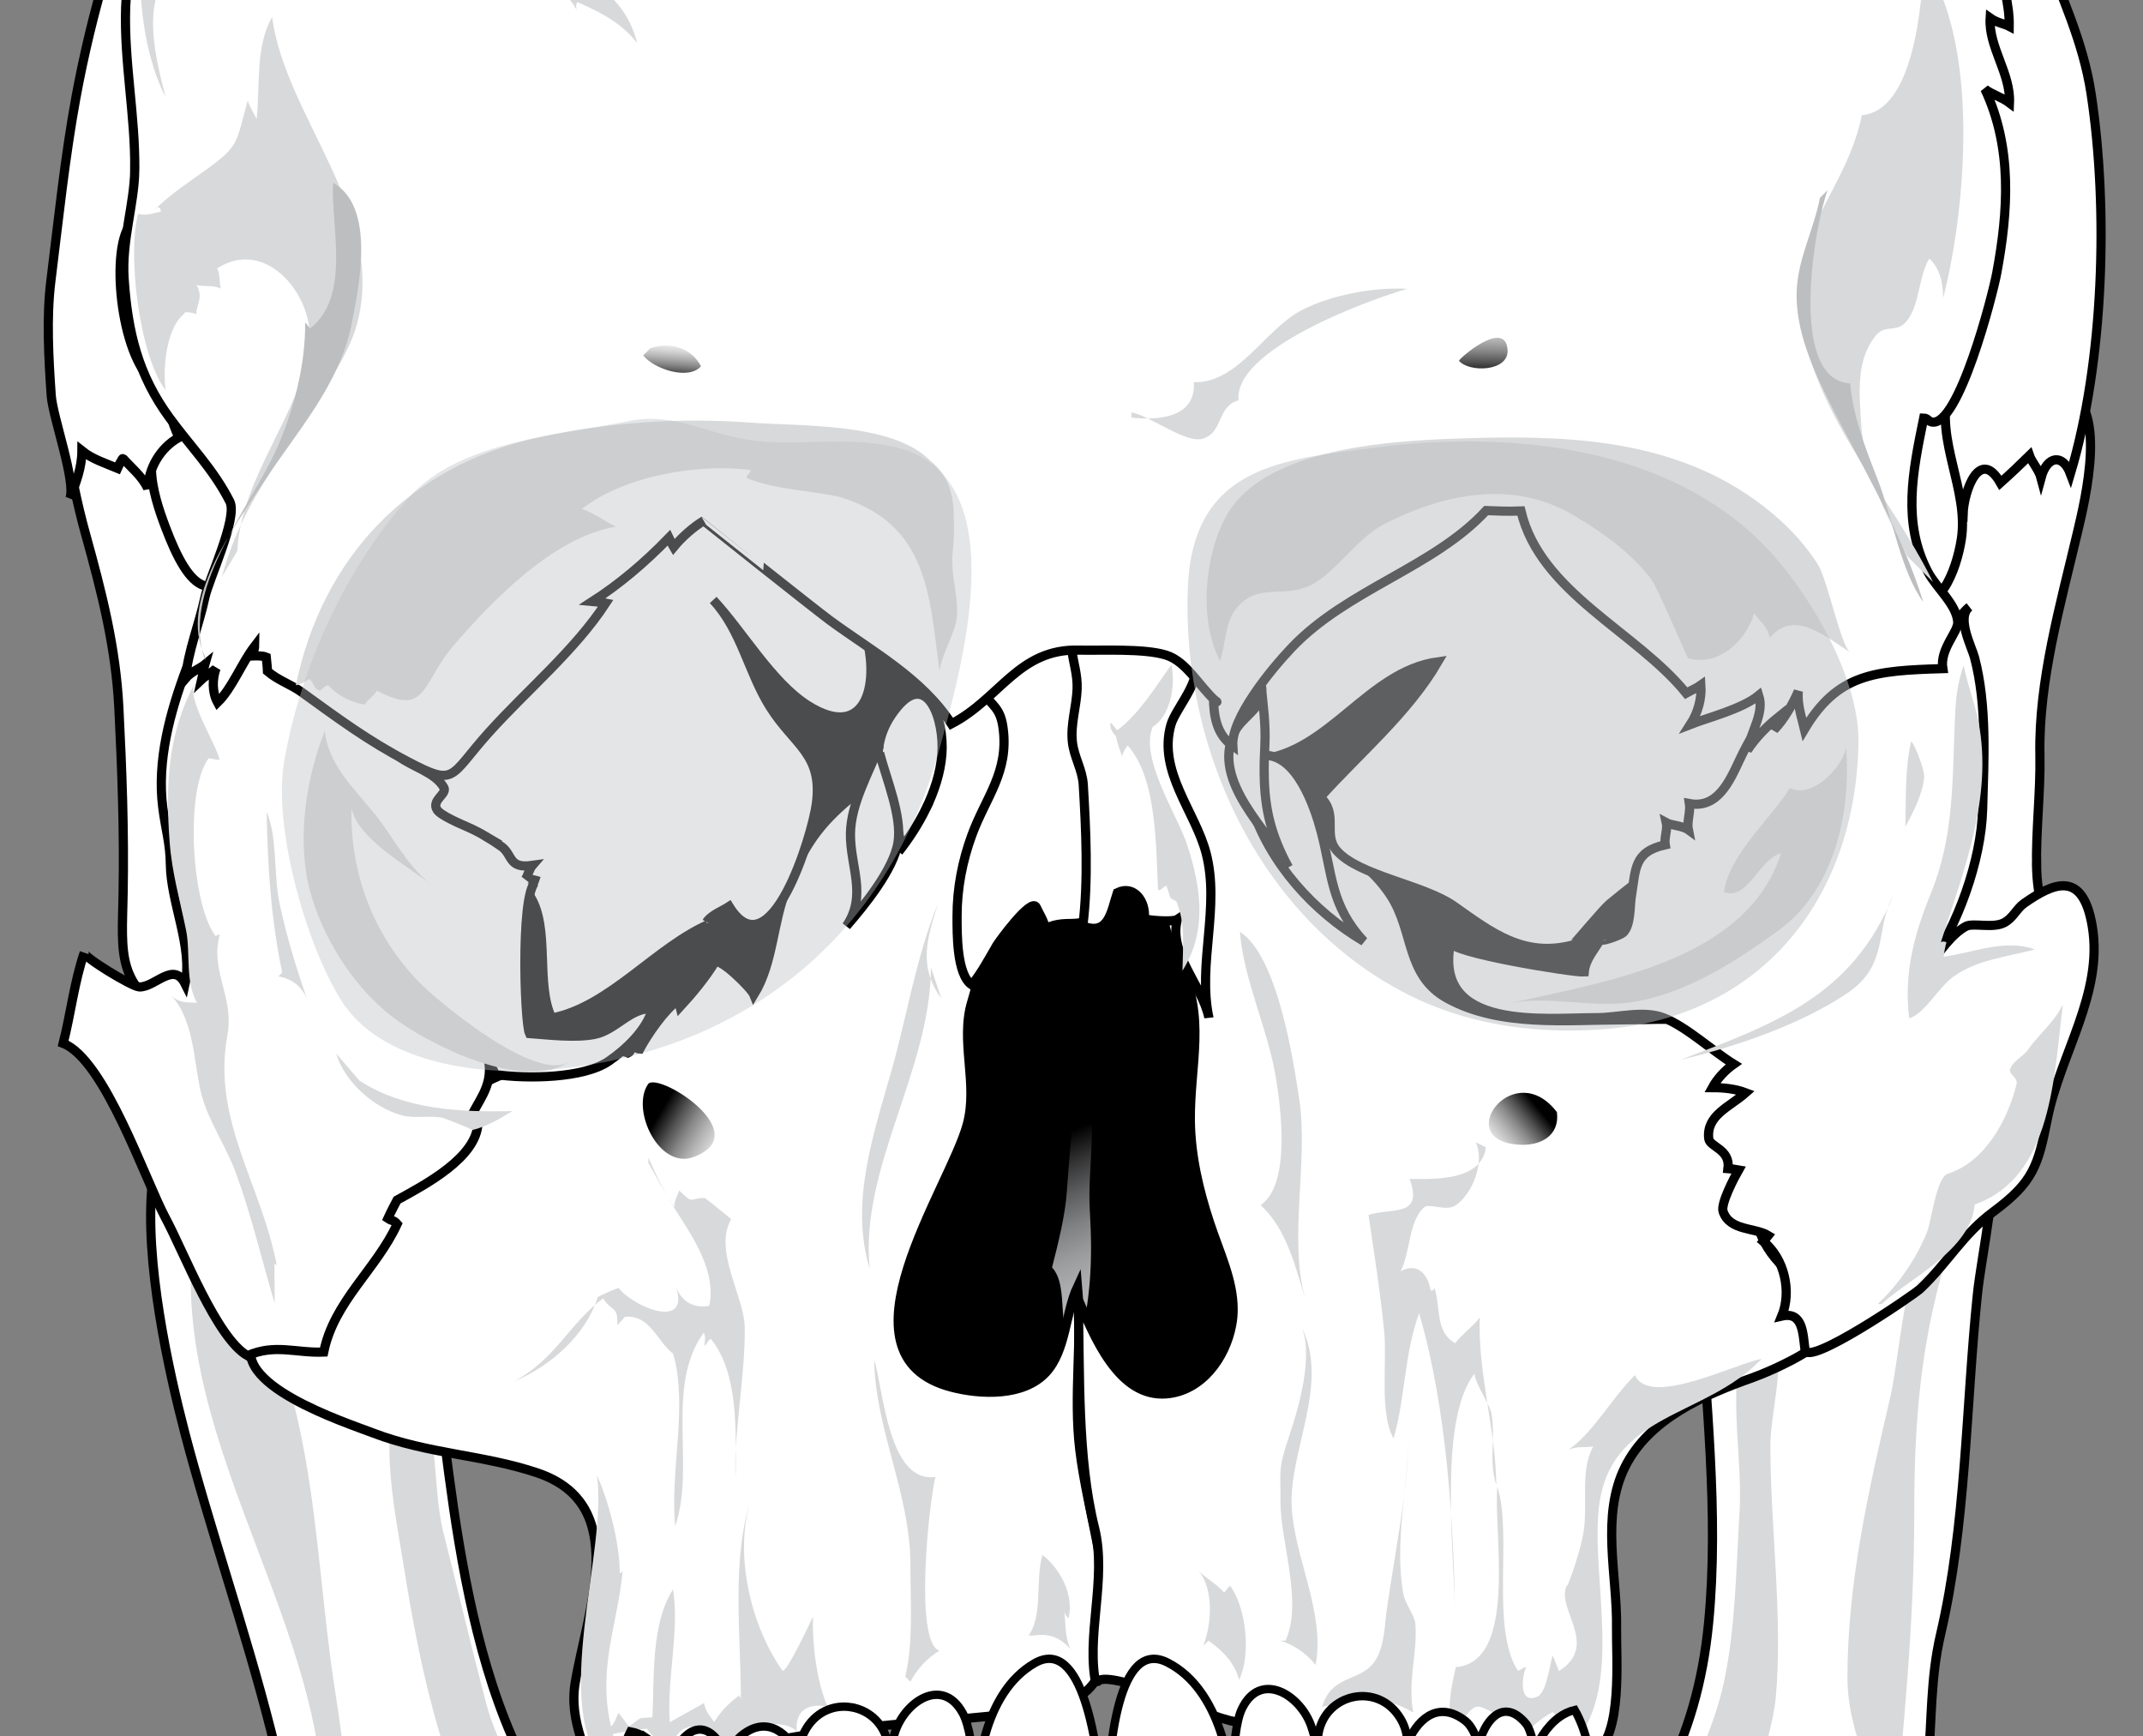
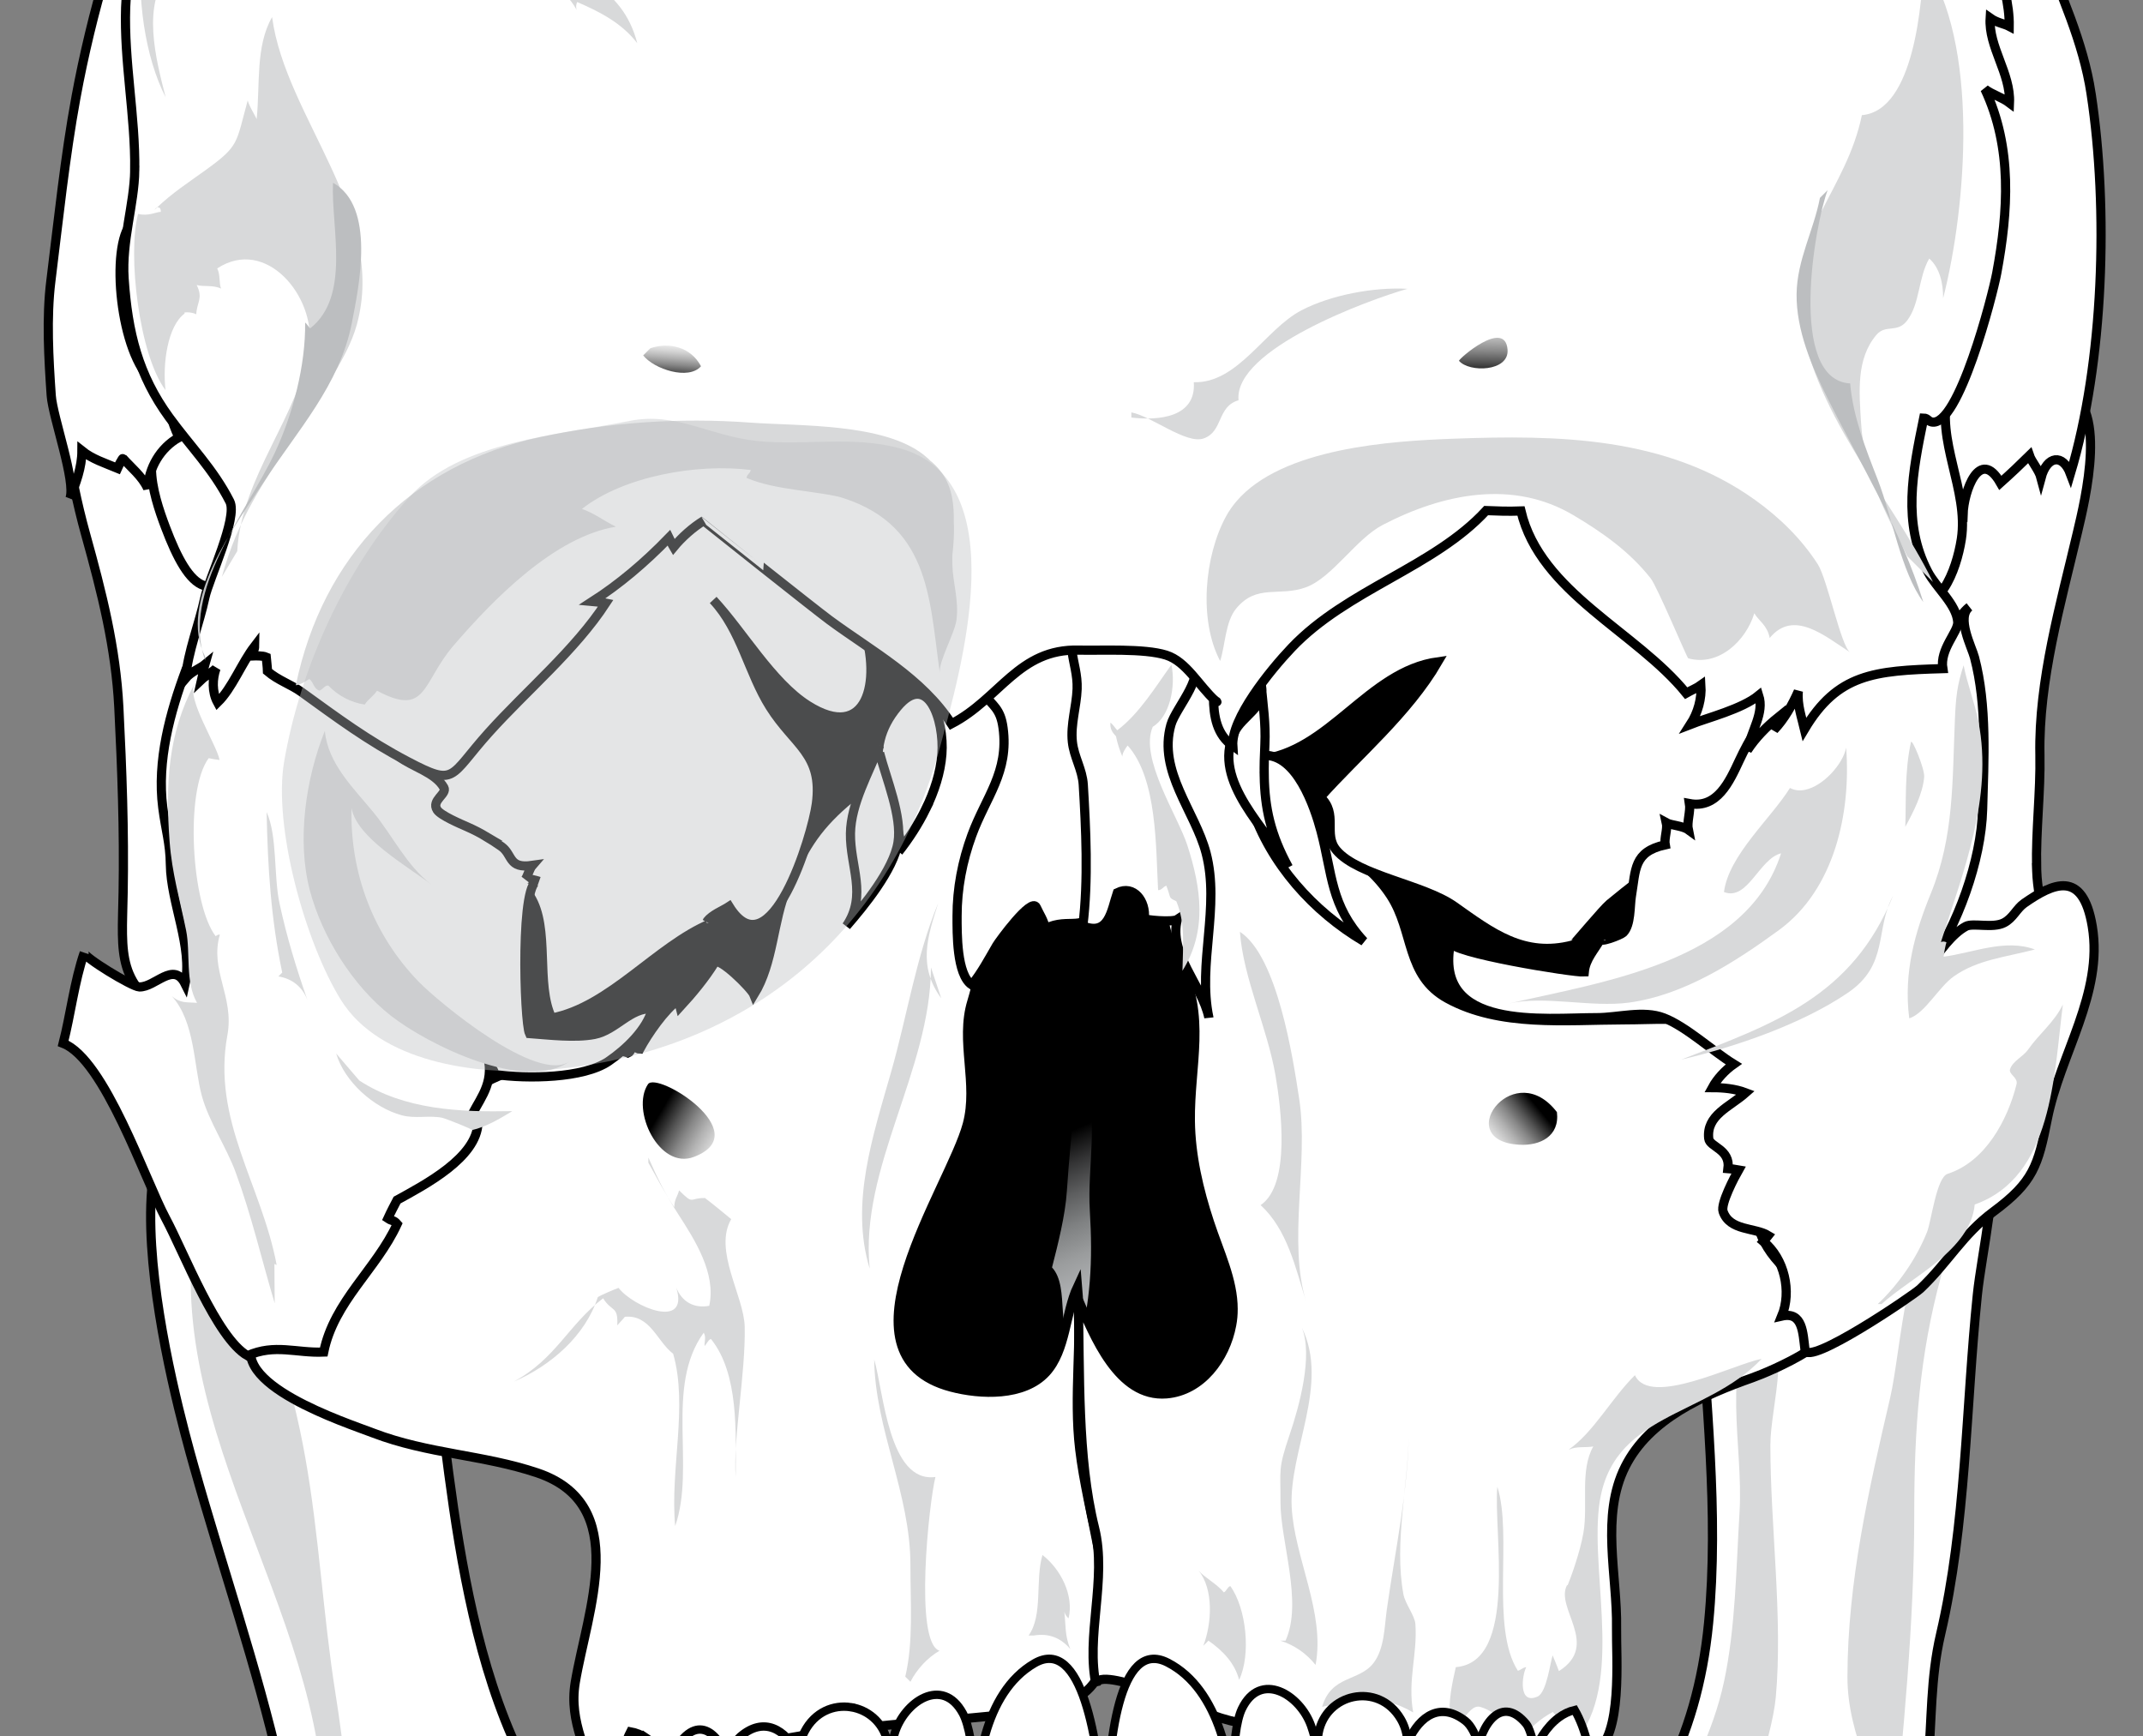
<svg xmlns="http://www.w3.org/2000/svg" width="536.974" height="434.978">
  <rect width="100%" height="100%" fill="#808080" stroke="none" />
  <g>
    <title>Layer 1</title>
    <g transform="matrix(1.826,0,0,1.826,-439.447,-184.863)" id="g9178">
      <g id="g9180">
        <g id="g9182">
          <path fill="white" stroke="black" stroke-width="1.261" id="path9184" d="m478.681,265.447c-5.504,3.733 -5.146,5.674 -4.799,12.429c0.788,15.213 2.704,30.975 1.239,46.058c-6.383,65.735 -94.906,52.261 -139.444,39.681c-26.188,-7.394 -31.073,-41.415 -34.005,-64.604c-1.198,-9.507 -0.022,-18.874 -5.204,-27.492c-4.313,-7.165 -13.451,-16.984 -21.78,-19.183c-23.179,-6.116 -9.606,42.315 -7.411,50.113c3.901,13.863 8.595,27.359 11.81,41.427c3.323,14.533 0.578,33.118 12.712,43.754c6.486,5.687 14.965,8.839 22.371,13.364c8.812,5.377 17.577,11.06 26.437,16.041c5.908,3.318 12.944,7.588 19.554,8.79c13.556,2.471 28.585,-0.555 42.344,-0.861c6.761,-0.15 13.023,-0.748 19.778,0.022c5.684,0.646 10.639,1.107 16.152,-0.536c11.26,-3.356 20.75,-12.493 28.031,-21.192c10.966,-13.102 25.547,-23.537 32.204,-39.771c2.702,-6.578 5.878,-12.851 6.542,-20.035c0.578,-6.259 0.318,-11.858 1.754,-18.007c3.482,-14.883 3.462,-31.245 5.031,-46.501c0.601,-5.849 3.08,-16.168 1.806,-21.729c-1.245,-5.44 -5.779,-4.675 -10.781,-3.493c-8.541,2.021 -17.111,6.825 -24.341,11.725z" />
-           <path fill="#d8d9da" id="path9186" d="m301.517,311.566c-1.709,-6.733 -0.422,-16.783 -4.746,-22.353c-4.766,6.567 -1.947,19.116 -0.76,26.601c1.198,7.547 2.625,15.243 4.781,22.564c3.281,11.136 5.49,24.553 15.033,32.152c-0.482,-5.055 0.347,-12.447 -0.74,-16.641c-1.671,-6.469 -5.979,-12.327 -7.75,-19.073c-2.005,-7.623 -3.858,-15.525 -5.818,-23.25z" />
          <path fill="#d8d9da" id="path9188" d="m483.599,299.526c0,-5.599 3.387,-14.833 -1.565,-19.053c-5.343,8.281 -2.106,19.005 -2.667,28.252c-0.469,7.694 -0.538,15.812 -2.133,23.271c-3.034,14.158 -13.742,25.283 -15.541,39.273c3.901,-5.797 10.623,-8.582 14.348,-13.856c3.396,-4.822 7.778,-17.528 8.302,-23.305c0.99,-10.924 -0.744,-23.408 -0.744,-34.582z" />
          <path fill="#d8d9da" id="path9190" d="m286.689,333.561c1.185,7.481 2.066,15.25 1.76,22.837c-0.202,5.01 -3.052,14.401 -0.847,19.097c-3.116,-6.641 -3.768,-10.969 -2.872,-18.114c3.86,-30.871 -21.487,-56.593 -17.467,-87.398c9.466,4.641 13.619,21.877 15.292,31.259c1.907,10.717 2.436,21.591 4.134,32.319z" />
          <path fill="#d8d9da" id="path9192" d="m508.276,265.714c-6.008,4.023 -6.722,20.807 -8.241,27.322c-2.931,12.568 -5.84,25.276 -5.86,38.255c-0.015,8.416 4.484,15.033 6.189,23.069c1.428,-15.375 2.979,-29.853 2.979,-45.598c0,-11.345 0.708,-21.544 3.695,-32.482c0.543,-1.981 2.898,-15.653 -0.878,-9.862" />
          <path fill="#d8d9da" id="path9194" d="m408.991,413.022c5.585,-1.195 9.969,2.778 14.471,5.703c-1.13,-1.553 -2.178,-3.204 -3.077,-4.88c3.018,1.82 6.396,3.937 9.526,5.516c-3.095,-5.611 -11.084,-7.458 -15.416,-12.621c-3.178,-3.791 -4.749,-7.012 -4.835,-11.879c0.612,-0.119 1.169,-0.116 1.769,-0.213c-0.642,0.103 -5.957,-8.499 -6.589,-9.484c-0.296,2.004 0.898,28.555 4.151,27.858z" />
          <path fill="#d8d9da" id="path9196" d="m454.064,399.361c-2.021,6.879 -4.866,12.707 -9.154,12.926c3.253,-12.008 10.167,-22.674 13.904,-34.24c-1.117,3.458 -2.352,13.131 -4.75,21.314z" />
          <path fill="#d8d9da" id="path9198" d="m465.269,394.753c2.432,-5.793 9.801,-9.032 14.138,-13.227c4.635,-4.48 9.461,-9.919 12.699,-15.428c-2.23,6.494 -6.585,12.967 -11.298,18.062c-5.354,5.793 -13.096,8 -18.362,14.117" />
        </g>
        <path fill="#d8d9da" id="path9200" d="m340.213,386.839c-0.341,-3.927 -0.322,-8.446 -1.354,-12.185c-2.426,0.902 -2.079,2.759 -1.555,4.859c0.621,2.5 2.684,4.72 2.909,7.326z" />
        <path fill="#d8d9da" id="path9202" d="m446.505,375.362c-3.615,0.479 -3.45,7.429 -3.186,10.417c0.69,-2.817 4.867,-8.259 2.656,-10.417" />
        <path fill="#d8d9da" id="path9204" d="m328.572,371.131c0.392,0.633 0.866,1.188 1.427,1.667c-1.229,2.084 1.062,4.872 2.035,6.765c-0.569,-2.537 -0.727,-6.718 -2.935,-7.902" />
        <path fill="#d8d9da" id="path9206" d="m357.659,378.535c0.709,1.975 1.805,3.476 3.646,4.36c-2.774,2.618 1.66,11.843 3.541,14.738c-3.521,-3.284 -7.699,-14.385 -7.224,-19.467c0.646,0.749 1.218,1.622 1.622,2.483" />
        <path fill="#d8d9da" id="path9208" d="m423.766,381.708c1.321,-1.143 2.635,-2.203 4.159,-2.986c-0.313,1.069 -0.536,2.719 -1.027,3.846c0.09,-0.202 0.252,-0.283 0.477,-0.241c-0.978,2.403 -0.258,5.654 0.593,7.686c2.017,-3.712 4.198,-7.837 6.82,-11.305c-2.361,4.58 -5.772,9.495 -6.923,14.593c-0.102,-0.147 -0.337,-0.672 -0.516,-0.965c-1.088,1.155 -1.877,2.84 -2.021,4.588c0.817,-2.508 2.609,-8.634 0.964,-10.777c-0.286,0.225 -0.563,0.459 -0.834,0.699c-0.13,-0.746 -0.129,-1.246 -0.594,-1.85c-0.548,0.87 -1.772,1.771 -2.182,2.871c0.594,-2.24 1.013,-4.378 0.554,-6.688" />
-         <path fill="#d8d9da" id="path9210" d="m372.994,382.765c1.308,-1.979 2.606,-2.759 3.468,-4.838c-0.03,-0.179 -0.282,1.183 -0.229,1.047c0.605,-0.171 1.877,-0.272 2.498,-0.388c-1.304,5.204 -1.07,10.891 -1.907,15.578c-0.343,-4.248 -2.036,-8.207 -2.242,-12.456" />
        <path fill="#d8d9da" id="path9212" d="m392.563,380.121c-3.5,1.293 -1.097,6.517 -0.94,9.516c1.106,-2.488 0.414,-6.617 0.414,-9.516" />
        <path fill="#d8d9da" id="path9214" d="m407.371,380.65c1.32,0.392 2.293,0.736 2.585,2.028c-0.308,0.051 -0.617,0.101 -0.925,0.151c0.111,1.467 0.331,3.085 0.757,4.532c-1.986,-3.022 -3.84,-6.021 -2.433,-9.737c0.392,1.502 1.094,2.929 2.13,4.084" />
      </g>
      <g id="g9216">
        <path fill="white" stroke="black" stroke-width="1.149" id="path9218" d="m328.236,366.976c1.453,1.26 5.787,3.216 7.835,1.79c2.429,-1.691 4.46,-7.606 2.659,-10.248c-6.005,-8.819 -19.084,0.999 -10.494,8.458z" />
        <path fill="white" stroke="black" stroke-width="1.149" id="path9220" d="m341.282,357.804c-1.014,-2.131 -3.872,-4.399 -6.343,-4.35c-1.118,0.021 -4.843,1.348 -5.252,2.575c-1.288,3.867 -0.169,9.716 2.144,13.327c0.757,1.185 1.89,2.536 3.172,3.097c2.208,0.959 1.967,0.302 3.525,-1.34c0.991,-1.046 3.347,-2.49 3.809,-3.848c0.546,-1.598 -0.304,-7.882 -1.055,-9.461z" />
        <path fill="white" stroke="black" stroke-width="1.149" id="path9222" d="m342.489,354.562c-2.877,-0.438 -4.657,-2.974 -6.432,0.007c-0.936,1.573 -0.815,4.185 -0.618,5.986c0.347,3.175 2.842,10.833 6.063,12.27c4.122,1.838 7.913,-1.733 7.977,-5.918c0.016,-1.202 -1.378,-3.84 -1.612,-5.244c-0.237,-1.401 -0.133,-3.373 -0.698,-4.65c-1.234,-2.774 -4.455,-2.105 -6.44,-3.863" />
        <path fill="white" stroke="black" stroke-width="1.149" id="path9224" d="m345.623,370.215c1.979,2.277 6.482,6.982 6.664,6.865c7.036,-4.548 5.773,-23.723 -4.408,-24.143c-7.516,-0.307 -5.371,12.224 -3.135,16.174c0.099,0.177 0.42,0.576 0.879,1.104z" />
        <path fill="white" stroke="black" stroke-width="1.149" id="path9226" d="m367.133,357.869c0.287,0.438 0.486,0.927 0.583,1.465c0.508,2.927 -1.546,8.151 -2.321,11.05c-0.699,2.592 -1.378,6.192 -3.806,7.7c-3.661,-3.09 -9.992,-21.315 -2.378,-22.868c2.627,-0.534 6.425,0.363 7.922,2.653z" />
        <path fill="white" stroke="black" stroke-width="1.149" id="path9228" d="m378.021,357.896c3.465,1.871 -1.115,19.624 -4.945,20.39c-3.764,0.756 -5.285,-10.74 -5.462,-13.185c-0.523,-7.241 3.645,-10.855 10.407,-7.205z" />
        <path fill="white" stroke="black" stroke-width="1.149" id="path9230" d="m390.487,356.997c2.38,0.753 0.665,10.494 0.279,12.206c-0.503,2.247 -0.727,7.503 -3.05,8.721c-5.057,2.649 -6.788,-7.636 -7.074,-10.443c-0.209,-2.047 -1.287,-4.815 -1.199,-6.777c0.242,-5.412 7.447,-4.841 11.044,-3.707z" />
        <path fill="white" stroke="black" stroke-width="1.149" id="path9232" d="m456.678,367.386c-1.473,1.24 -5.83,3.139 -7.859,1.685c-2.407,-1.724 -4.357,-7.663 -2.523,-10.283c6.121,-8.737 19.069,1.256 10.382,8.598z" />
        <path fill="white" stroke="black" stroke-width="1.149" id="path9234" d="m443.754,358.04c1.04,-2.114 3.932,-4.346 6.399,-4.262c1.119,0.036 4.827,1.414 5.22,2.645c1.235,3.883 0.039,9.716 -2.319,13.299c-0.775,1.17 -1.926,2.511 -3.219,3.052c-2.218,0.93 -1.966,0.277 -3.507,-1.388c-0.977,-1.055 -3.311,-2.531 -3.753,-3.894c-0.527,-1.608 0.41,-7.88 1.179,-9.452z" />
        <path fill="white" stroke="black" stroke-width="1.149" id="path9236" d="m442.594,354.783c2.883,-0.399 4.692,-2.912 6.428,0.094c0.913,1.584 0.76,4.195 0.537,5.994c-0.39,3.168 -2.983,10.792 -6.221,12.188c-4.15,1.781 -7.893,-1.84 -7.901,-6.021c0,-1.204 1.432,-3.824 1.683,-5.227c0.261,-1.396 0.177,-3.372 0.761,-4.639c1.271,-2.762 4.49,-2.045 6.494,-3.777" />
        <path fill="white" stroke="black" stroke-width="1.149" id="path9238" d="m439.245,370.395c-2.003,2.249 -6.574,6.896 -6.756,6.774c-6.973,-4.643 -5.451,-23.797 4.737,-24.081c7.516,-0.208 5.201,12.297 2.921,16.216c-0.099,0.175 -0.431,0.565 -0.902,1.091z" />
        <path fill="white" stroke="black" stroke-width="1.149" id="path9240" d="m417.904,357.764c-0.292,0.433 -0.499,0.919 -0.598,1.459c-0.55,2.917 1.433,8.168 2.174,11.076c0.66,2.601 1.293,6.21 3.697,7.753c3.707,-3.043 10.279,-21.186 2.686,-22.835c-2.619,-0.568 -6.427,0.276 -7.959,2.547z" />
        <path fill="white" stroke="black" stroke-width="1.149" id="path9242" d="m407.018,357.647c-3.489,1.824 0.856,19.635 4.68,20.454c3.75,0.805 5.421,-10.671 5.629,-13.113c0.62,-7.236 -3.501,-10.902 -10.309,-7.341z" />
        <path fill="white" stroke="black" stroke-width="1.149" id="path9244" d="m395.311,357.773c-2.368,0.79 -0.497,10.498 -0.083,12.211c0.538,2.237 0.846,7.49 3.185,8.671c5.101,2.567 6.666,-7.743 6.909,-10.558c0.176,-2.049 1.211,-4.833 1.089,-6.793c-0.325,-5.406 -7.522,-4.721 -11.1,-3.531z" />
      </g>
      <g id="g9246">
        <path fill="white" stroke="black" stroke-width="1.261" id="path9248" d="m259.119,154.23c-1.053,-0.959 -10.245,-6.272 -10.242,-6.38c-0.162,8.799 1.179,18.226 3.537,26.711c2.233,8.036 4.135,15.489 4.557,23.794c0.431,8.527 0.738,16.9 0.587,25.33c-0.159,8.865 -0.994,12.432 7.229,17.676c10.983,7.004 4.343,-4.5 4.372,-11.354c0.058,-11.422 -1.151,-23.717 0.508,-35.347c0.591,-4.113 3.118,-8.899 3.251,-12.823c0.163,-4.962 -3.242,-9.672 -5.495,-13.858c-2.495,-4.636 -4.116,-9.918 -8.304,-13.749z" />
        <path fill="white" stroke="black" stroke-width="1.261" id="path9250" d="m265.862,159.398c-6.776,1.816 -4.173,9.728 -2.511,14.142c3.313,8.796 6.637,11.909 12.24,2.123c-1.668,-2.013 -6.872,-17.03 -9.729,-16.265z" />
        <path fill="white" stroke="black" stroke-width="1.261" id="path9252" d="m251.089,114.574c-1.513,8.229 -2.42,16.963 -3.449,25.233c-0.627,5.043 -0.299,10.643 0.05,15.702c0.207,2.96 3.443,11.856 2.562,14.133c0.835,-2.158 1.643,-4.24 1.65,-6.547c1.42,1.14 3.147,1.677 4.846,2.385c0.044,-0.119 0.74,-1.398 0.78,-1.351c1.075,1.214 2.667,2.48 3.395,4.118c0.159,-2.784 1.699,-5.552 4.303,-6.996c-1.095,-2.117 -1.603,-4.557 -1.479,-6.984c-0.426,-0.155 -0.809,0.145 -1.104,0.01c-5.042,-2.308 -6.877,-17.208 -4.433,-21.729c0.477,0.373 1.517,0.877 2.025,1.301c-0.398,-1.669 -0.57,-3.64 -0.459,-5.463c0.387,-0.08 0.778,-0.163 1.167,-0.242c0.384,-2.258 -0.809,-3.529 -1.13,-5.624c-1.167,-7.577 0.59,-15.889 0.999,-23.512c0.431,-8.07 0.782,-17.421 5.652,-24.281c-5.844,4.229 -9.184,15.875 -11.207,22.556c-1.649,5.455 -3.124,11.623 -4.168,17.291z" />
      </g>
      <g id="g9254">
        <path fill="white" stroke="black" stroke-width="1.261" id="path9256" d="m520.132,220.305c-0.112,-5.163 0.552,-10.321 0.454,-15.487c-0.203,-10.179 2.846,-20.726 5.154,-30.549c1.012,-4.298 4.43,-18.023 -2.149,-19.687c-5.409,-1.364 -11.177,8.671 -13.801,11.953c-4.869,6.094 -5.372,12.734 -3.409,20.523c3.068,12.177 5.718,27.702 0.705,39.878c-3.844,9.348 6.811,14.681 12.477,6.584c2.627,-3.747 0.731,-8.379 0.59,-12.709c-0.007,-0.168 -0.015,-0.335 -0.021,-0.506z" />
        <path fill="white" stroke="black" stroke-width="1.261" id="path9258" d="m527.613,114.112c2.401,15.799 1.745,36.805 -2.841,52.135c-1.043,-2.784 -3.216,-2.495 -4.031,0.554c-0.288,-1.097 -1.309,-2.226 -1.589,-3.06c-1.226,1.214 -2.615,2.521 -3.99,3.75c-2.832,-4.952 -5.025,1.106 -5.121,4.347c-1.701,-0.957 -3.874,-2.591 -6.172,-1.386c2.869,-7.561 -0.303,-17.519 2.188,-25.33c1.618,-5.077 4.438,-7.074 4.086,-13.432c-0.223,-3.868 -1.714,-7.431 -1.956,-11.232c-0.271,-4.246 0.971,-7.951 1.254,-12.185c0.341,-5.112 -1.254,-11.198 -0.552,-16.058c0.379,-2.618 2.436,-3.913 3.106,-6.271c0.936,-3.28 -0.237,-6.91 1.306,-9.838c4.438,4.519 5.487,11.946 7.623,17.667c2.519,6.759 5.597,13.122 6.689,20.339z" />
        <path fill="white" stroke="black" stroke-width="1.261" id="path9260" d="m502.528,183.887c-0.167,-0.076 -0.338,-0.161 -0.508,-0.263c-5.236,-3.055 -4.474,-14.974 -2.931,-19.632c0.708,-2.147 1.668,-4.463 3.326,-6.071c0.569,-0.551 5.652,-3.003 5.611,-2.876c-1.803,6.609 2.817,13.416 1.78,20.155c-0.686,4.439 -3.119,10.541 -7.278,8.687z" />
      </g>
      <path id="path9262" d="m459.382,196.842c-5.232,-11.191 -12.739,-20.249 -26.501,-23.267c-14.663,-3.217 -30.468,-3.675 -45.438,-4.112c-13.036,-0.381 -30.059,-2.582 -42.953,0.218c-17.705,3.845 -23.609,22.156 -27.126,37.736c-1.659,7.35 -2.207,15.444 -5.433,22.223c-4.433,9.313 -5.315,14.989 0.778,24.625c4.494,7.104 16.109,6.637 23.718,6.219c7.066,-0.391 11.754,-1.657 17.127,2.719c2.063,1.681 5.793,3.785 6.838,6.328c1.229,2.989 -0.907,7.231 -0.745,10.658c0.327,6.972 0.136,17.323 8.421,19.582c9.6,2.62 13.761,-5.235 18.857,-10.427c3.771,3.995 5.975,10.142 11.805,11.636c9.857,2.531 11.822,-8.277 11.946,-15.646c0.061,-3.672 -2.46,-11.405 -1.08,-14.544c2.128,-4.837 11.934,-5.005 16.237,-5.465c10.718,-1.148 22.311,0.928 32.849,-1.73c18.747,-4.722 11.717,-35.182 7.57,-48.149c-2.046,-6.412 -4.152,-12.796 -6.87,-18.604z" />
      <linearGradient y2="0.182" x2="0.481" y1="1.467" x1="0.577" id="XMLID_9_">
        <stop stop-color="#FFFFFF" id="stop9265" offset="0" />
        <stop stop-color="#BCBEC0" id="stop9267" offset="0.348" />
        <stop stop-color="#B8BABC" id="stop9269" offset="0.447" />
        <stop stop-color="#ADAFB1" id="stop9271" offset="0.541" />
        <stop stop-color="#9A9C9D" id="stop9273" offset="0.634" />
        <stop stop-color="#7F8182" id="stop9275" offset="0.726" />
        <stop stop-color="#5D5E5F" id="stop9277" offset="0.817" />
        <stop stop-color="#333334" id="stop9279" offset="0.908" />
        <stop stop-color="#020202" id="stop9281" offset="0.997" />
        <stop stop-color="#000000" id="stop9283" offset="1" />
      </linearGradient>
      <path fill="url(#XMLID_9_)" id="path9285" d="m388.116,251.494c-0.316,4.662 -0.761,8.627 -1.053,13.141c-0.216,3.381 -1.238,7.366 -2.039,10.512c2.575,2.749 0.229,9.527 3.514,11.523c1.801,-6.864 2.093,-12.377 1.669,-19.408c-0.344,-5.691 1.211,-12.56 -0.615,-17.814c-1.218,0.653 -1.274,1.702 -1.476,3.099" />
      <g id="g9287">
        <path fill="white" stroke="black" stroke-width="1.261" id="path9289" d="m367.627,201.227c0.89,-0.922 2.183,-1.457 2.876,-3.02c0.799,-1.795 0.4,-3.334 1.307,-4.898c0.637,-1.1 1.923,-2.106 2.918,-2.843c5.522,4.447 4.511,9.48 4.941,16.138c0.368,5.658 -1.027,10.674 -2.443,16.023c-1.446,5.455 -1.565,10.678 -3.206,16.052c-1.66,5.422 0.88,11.217 -0.624,16.826c-2.341,8.744 -18.686,31.71 -2.215,36.059c4.034,1.071 9.959,1.301 13.011,-2.024c2.768,-3.022 2.649,-8.155 4.336,-11.759c0.643,7.433 -0.587,14.888 0.299,22.32c1.043,8.795 4.592,18.691 3.571,27.574c-0.917,8 -8.232,8.255 -14.874,8.94c-9.496,0.978 -19.078,1.373 -28.491,3.063c-4.93,0.887 -9.755,2.235 -14.617,3.424c-0.308,0.076 -12.685,3.178 -10.051,4.854c-0.457,-0.291 -1.66,-0.971 -2.003,-1.274c-0.847,-5.064 -3.704,-8.977 -2.763,-14.599c1.665,-9.925 7.684,-24.406 -5.219,-28.755c-7.348,-2.472 -15.023,-2.595 -22.477,-5.451c-3.693,-1.418 -20.497,-6.84 -16.159,-13.215c4.403,2.065 10.48,-4.677 12.561,-7.796c0.102,-0.146 2.013,-4.063 2.099,-4.349c0.435,-1.424 -0.854,-1.778 -0.21,-3.179c0.938,-2.062 4.258,-1.777 1.741,-4.72c2.67,-1.8 7.257,-2.298 8.498,-5.69c0.958,-0.107 1.164,-0.391 1.941,-0.72c-2.512,1.063 0.082,-5.029 0.676,-5.671c1.388,-1.488 5.008,-3.273 6.881,-3.994c0.929,-0.356 2.127,0.867 3.199,-0.542c-0.215,-0.202 -0.244,-0.201 -0.092,0.013c4.521,2.021 10.413,-3.688 13.816,-2.299c0.338,-0.127 0.46,-0.752 0.789,-0.904c0.425,-0.011 0.373,0.365 0.798,0.375c1.134,-2.094 3.4,-5.387 5.299,-6.735c0.081,0.313 0.156,0.622 0.236,0.933c1.593,-1.73 3.445,-3.938 4.746,-6.067c0.564,-0.922 5.066,3.549 5.397,4.403c2.709,-4.41 2.559,-10.061 4.562,-14.798c2.07,-4.899 3.75,-7.896 7.915,-11.517c3.163,-2.745 7.7,-2.391 10.049,-6.308c0.575,-0.954 0.045,-2.487 0.484,-3.225c0.14,-0.243 0.309,-0.454 0.498,-0.645z" />
        <path fill="white" stroke="black" stroke-width="1.261" id="path9291" d="m409.875,280.897c0.008,-4.015 -1.896,-7.855 -3.23,-11.917c-1.497,-4.537 -2.583,-9.212 -2.641,-13.936c-0.095,-7.637 2.271,-14.493 -1.594,-21.68c-2.63,-4.895 -2.703,-10.373 -2.77,-16.14c-0.08,-7.029 3.246,-16.743 -0.96,-22.901c2.443,-0.251 3.036,-2.463 2.117,-4.219c3.406,-0.854 5.929,-7.348 6.344,-10.563c11.728,7.521 -1.187,23.242 9.691,32.624c4.896,4.222 10.901,6.199 14.662,11.951c3.219,4.928 2.038,10.959 7.792,14.124c7.164,3.936 16.273,2.953 24.128,2.934c8.903,-0.021 14.188,-1.439 17.552,8.324c1.829,5.301 0.295,9.584 0.323,15.201c0.032,5.768 1.87,8.805 6.363,12.43c0.806,0.651 5.077,3.038 5.334,3.686c1.577,3.96 -9.319,8.57 -11.867,9.473c-6.614,2.343 -14.142,5.604 -17.444,12.188c-3.396,6.769 -1.058,14.963 -1.185,22.153c-0.066,3.926 0.88,14.868 -3.017,17.159c-2.393,1.404 -10.948,-0.742 -14.111,-0.569c-6.563,0.358 -13.063,-1.093 -19.532,-1.938c-6.534,-0.854 -13.87,-0.513 -19.977,-3.175c-0.963,-0.418 -15.51,-6.853 -14.737,-3.476c-1.556,-6.795 1.496,-14.689 -0.256,-21.743c-2.414,-9.699 -1.984,-21.42 -2.243,-31.358c2.17,4.965 5.502,13.505 12.113,12.961c4.785,-0.397 8.102,-4.882 8.947,-9.459c0.137,-0.717 0.198,-1.425 0.198,-2.134z" />
        <linearGradient y2="0.375" x2="0.716" y1="0.967" x1="-0.186" id="XMLID_10_">
          <stop stop-color="#FFFFFF" id="stop9294" offset="0" />
          <stop stop-color="#FAFAFA" id="stop9296" offset="0.105" />
          <stop stop-color="#ECECEC" id="stop9298" offset="0.228" />
          <stop stop-color="#D4D4D4" id="stop9300" offset="0.362" />
          <stop stop-color="#B2B2B2" id="stop9302" offset="0.502" />
          <stop stop-color="#888888" id="stop9304" offset="0.647" />
          <stop stop-color="#535353" id="stop9306" offset="0.798" />
          <stop stop-color="#161616" id="stop9308" offset="0.949" />
          <stop stop-color="#000000" id="stop9310" offset="1" />
        </linearGradient>
        <path fill="url(#XMLID_10_)" id="path9312" d="m446.204,252.701c-1.985,2.023 -1.977,5.371 3.016,5.612c2.715,0.132 5.485,-1.113 5.09,-4.474c-2.842,-3.721 -6.301,-2.984 -8.106,-1.138z" />
        <path fill="#d8d9da" id="path9314" d="m406.49,326.356c2.061,1.44 3.608,3.114 4.21,5.375c1.642,-3.428 1.004,-9.803 -1.215,-12.873c-0.416,0.166 -0.55,0.742 -0.88,0.873c-0.991,-1.2 -2.608,-1.992 -3.477,-2.996c2.095,2.545 1.835,7.285 0.654,10.325" />
        <path fill="#d8d9da" id="path9316" d="m382.514,325.649c2.033,-0.345 3.716,0.304 5.023,1.866c-0.778,-1.894 -0.601,-3.134 -0.828,-5.15c0.099,0.371 0.294,0.678 0.583,0.929c0.772,-3.149 -1.093,-6.772 -3.579,-8.693c-1.027,3.434 0.107,8.246 -1.904,11.049" />
        <path fill="#d8d9da" id="path9318" d="m416.36,326.356c1.951,0.626 3.549,1.737 4.83,3.33c1.354,-7.16 -2.921,-14.711 -3.278,-21.659c-0.396,-7.727 5.227,-16.809 1.391,-24.641c1.565,3.867 -0.352,10.828 -1.69,14.761c-1.602,4.72 -1.217,4.682 -1.238,9.187c-0.027,5.355 3.109,13.753 0.69,19.022" />
        <path fill="#d8d9da" id="path9320" d="m365.593,331.997c0.888,-1.726 2.357,-3.322 3.994,-4.259c-3.529,-1.118 -1.433,-20.4 -0.562,-23.84c-6.442,0.86 -7.111,-11.781 -8.404,-16.122c0.112,9.532 4.982,18.438 4.972,28.214c-0.009,5.109 0.428,10.579 -0.708,15.302" />
        <path fill="#d8d9da" id="path9322" d="m434.888,324.083c-0.083,-1.159 -1.406,-2.803 -1.641,-4.074c-1.327,-7.159 0.695,-15.105 0.738,-22.35c-0.047,7.902 -1.929,16.641 -3.026,24.479c-0.323,2.298 -0.311,5.318 -1.816,7.279c-1.978,2.582 -5.792,1.648 -7.055,6.017c4.55,-0.998 8.013,-1.858 12.497,0.772c-0.793,-4.449 0.6,-7.948 0.303,-12.123z" />
        <path fill="#d8d9da" id="path9324" d="m439.631,336.932c-0.232,-2.292 0.305,-4.749 0.803,-6.944c8.576,-0.699 5.128,-18.566 5.698,-24.745c2.114,6.57 -0.98,19.336 2.82,25.245c0.477,-0.144 0.636,-0.426 1.151,-0.503c-0.589,1.088 -1.131,5.228 1.551,4.039c1.271,-0.564 1.755,-4.861 2.077,-5.654c0.077,0.284 0.636,1.507 0.847,2.164c5.72,-3.605 -0.6,-8.682 1.127,-11.81c0.304,0.197 0.301,0.286 -0.016,0.262c0.567,-1.37 1.802,-4.801 2.257,-7.442c0.658,-3.833 -0.518,-8.558 1.355,-11.837c-1.087,0.206 -2.244,-0.079 -3.397,0.452c3.461,-2.418 5.89,-7.061 9.109,-10.226c2.037,4.429 13.398,-1.453 17.395,-2.256c-7.715,8.18 -20.807,7.305 -22.33,20.345c-1.161,9.957 3.76,25.499 -4.072,33.09c-0.296,-1.874 -1.146,-3.749 -2.258,-4.973c-1.738,0.938 -3.188,2.211 -4.245,3.715c-1.543,-1.521 -3.411,-3.732 -5.678,-4.399c-2.036,-0.599 -2.593,4.674 -4.901,0.068" />
-         <path fill="#d8d9da" id="path9326" d="m444.563,258.663c-0.59,4.554 -6.797,4.39 -10.467,4.337c1.907,5.279 -2.278,3.91 -5.643,4.936c0.772,5.223 1.631,10.68 2.165,16.13c0.397,4.11 -0.699,11.068 1.271,14.54c1.633,-5.613 1.434,-11.509 3.508,-17.164c3.86,13.085 4.82,29.642 4.933,42.243c0.044,-8.422 -2.469,-27.322 2.645,-33.939c0.374,1.919 2.085,4.032 2.349,5.495c0.591,3.287 -0.404,6.517 0.668,9.745c-0.111,-7.798 -2.555,-15.37 -2.271,-22.979c-0.735,1.066 -2.558,2.402 -3.372,3.533c-2.778,-1.562 -1.962,-4.87 -2.833,-7.56c-0.078,0.26 -0.259,0.374 -0.533,0.343c-0.416,-2.425 -1.929,-3.87 -4.135,-2.649c1.366,-2.553 1.08,-6.917 3.259,-8.792c0.684,-0.59 3.024,0.629 4.297,-0.252c2.359,-1.625 4.053,-6.01 2.751,-8.67" />
        <path fill="#d8d9da" id="path9328" d="m418.941,252.004c-0.858,-5.612 -2.98,-19.565 -8.133,-22.91c0.449,6.323 3.785,13.266 4.883,19.715c0.737,4.323 2.138,14.973 -2.044,17.784c3.667,3.372 4.784,8.574 6.276,13.34c-2.603,-8.317 0.351,-19.213 -0.982,-27.929z" />
-         <path fill="#d8d9da" id="path9330" d="m352.224,323.048c-0.127,0.265 -3.742,8.063 -4.204,7.404c-4.385,-6.202 -6.731,-16.212 -4.252,-23.66c-2.777,8.346 -1.445,18.594 -1.445,27.425c0.719,0.372 -0.702,-0.116 0.051,-0.534c-1.679,1.192 -2.691,2.232 -3.734,3.86c-0.238,-0.616 -1.16,-1.205 -1.355,-2.633c-1.277,0.711 -3.375,1.887 -4.71,2.635c-0.439,-5.92 1.367,-12.601 0.44,-18.218c-3.026,4.712 -2.559,11.984 -2.824,17.534c-2.196,0.24 -1.037,-0.306 -3.225,1.272c-0.183,-0.214 -1.434,-1.898 -1.415,-1.855c-0.362,0.621 -0.498,1.366 -1.047,1.853c-1.858,-8.021 0.847,-13.721 1.618,-21.37c-0.077,0.194 -0.214,0.311 -0.413,0.346c-0.006,-4.401 -1.677,-10.269 -3.127,-13.42c1.5,10.484 -6.542,31.904 1.269,40.277c-0.195,-1.752 0.766,-3.154 0.968,-4.81c1.229,-0.271 3.604,-0.685 4.635,-0.709c0.72,1.201 2.398,2.127 3.031,3.215c1.633,-5.759 5.468,-3.311 8.951,-0.557c-2.34,-1.851 6.103,-4.889 8.563,-2.284c-0.275,-2.797 1.487,-3.967 4.218,-3.407c-1.457,-3.426 -2.112,-8.383 -1.993,-12.364z" />
        <linearGradient y2="0.437" x2="0.225" y1="0.773" x1="0.94" id="XMLID_11_">
          <stop stop-color="#FFFFFF" id="stop9333" offset="0" />
          <stop stop-color="#FAFAFA" id="stop9335" offset="0.105" />
          <stop stop-color="#ECECEC" id="stop9337" offset="0.228" />
          <stop stop-color="#D4D4D4" id="stop9339" offset="0.362" />
          <stop stop-color="#B2B2B2" id="stop9341" offset="0.502" />
          <stop stop-color="#888888" id="stop9343" offset="0.647" />
          <stop stop-color="#535353" id="stop9345" offset="0.798" />
          <stop stop-color="#161616" id="stop9347" offset="0.949" />
          <stop stop-color="#000000" id="stop9349" offset="1" />
        </linearGradient>
        <path fill="url(#XMLID_11_)" id="path9351" d="m335.975,259.943c8.451,-3.297 -5.164,-11.779 -6.399,-9.934c-2.362,3.536 1.524,11.773 6.294,9.977c0.035,-0.013 0.069,-0.029 0.105,-0.043z" />
        <path fill="#d8d9da" id="path9353" d="m329.63,260.778c1.184,2.069 2.234,4.153 3.562,6.101c0.009,-1.126 0.437,-1.425 0.653,-2.309c2.11,2.086 1.345,1.002 3.556,1.054c1.07,0.792 2.46,1.966 3.601,2.894c-2.482,4.271 1.764,10.557 1.851,14.776c0.137,6.36 -1.63,15.508 -1.234,20.613c0,-6.159 0.448,-14.12 -3.369,-18.911c-0.228,-0.182 -0.754,0.851 -0.901,0.925c-0.042,-0.637 0.24,-1.211 -0.121,-1.822c-5.375,7.436 -1.081,18.4 -3.915,26.531c-0.728,-7.798 1.788,-16.419 -0.278,-23.641c-2.213,-1.681 -3.141,-5.394 -6.631,-5.073c-0.127,0.205 -0.749,0.83 -1.038,1.178c0.129,-2.75 -0.725,-1.761 -1.944,-3.718c-4.8,3.663 -6.473,8.313 -12.264,11.44c5.101,-2.188 9.835,-6.304 11.538,-11.599c0.448,-0.292 2.28,-1.062 2.847,-1.27c1.972,2.597 9.761,5.859 7.914,-0.036c0.794,1.974 2.448,2.883 4.528,2.499c0.988,-4.456 -2.008,-9.09 -4.279,-12.614c-1.733,-2.687 -2.771,-4.766 -4.073,-7.723" />
        <path fill="#d8d9da" id="path9355" d="m368.411,233.984c-0.063,14.189 -9.806,27.479 -8.405,41.334c-2.723,-8.924 0.429,-18.189 2.957,-27.061c2.191,-7.69 3.396,-15.722 6.457,-23.141c-1.487,4.669 -2.839,8.664 0.401,13.098" />
      </g>
      <path fill="white" stroke="black" stroke-width="1.261" id="path9357" d="m351.632,178.981c-7.395,-7.969 -14.288,-10.838 -24.688,-4.657c-8.082,4.803 -15.13,12.603 -20.604,20.17c-2.18,3.014 -9.298,6.948 -9.92,10.563c-0.613,3.521 6.067,12.706 9.104,14.03c-0.124,-0.803 -0.22,-1.104 -0.507,-1.882c3.644,-0.458 1.456,1.942 3.441,3.414c1.723,1.274 3.788,1.764 4.964,3.634c2.76,4.386 0.684,12.003 2.95,16.673c7.993,-1.528 14.37,-9.844 21.785,-12.956c-0.045,0.182 -0.452,-0.391 -0.475,-0.319c0.729,-0.933 2.165,-1.468 3.031,-2.037c5.673,9.166 11.393,-9.718 11.971,-14.079c0.91,-6.88 -3.006,-7.967 -6.37,-13.328c-2.938,-4.682 -3.922,-10.509 -7.788,-14.647c4.017,4.298 8.021,11.33 12.984,14.467c8.182,5.173 10.109,-3.323 7.692,-10.579c-1.413,-4.241 -4.376,-5.022 -7.57,-8.467z" />
      <path fill="white" stroke="black" stroke-width="1.261" id="path9359" d="m422.016,180.443c-0.845,1.147 -1.678,2.37 -2.514,3.67c-5.074,7.881 -11.998,12.945 -6.08,21.342c9.684,-0.935 14.943,-12.099 24.561,-13.417c-4.125,7.085 -11.027,12.838 -16.151,18.583c2.547,2.287 0.327,5.066 2.239,7.31c2.975,3.491 11.931,4.672 16.138,7.648c5.144,3.638 9.549,7.07 16.266,5.324c0.124,-0.032 4.207,-4.937 5.046,-5.626c2.711,-2.23 5.366,-4.348 8.464,-6.105c2.453,-1.386 3.115,-1.354 6.308,-2.115c8.117,-1.937 4.063,-5.31 7.201,-11.334c1.251,-2.403 4.701,-2.496 4.713,-5.398c0.003,-1.035 -9.411,-12.224 -10.342,-13.52c-6.377,-8.897 -24.714,-20.679 -35.483,-18.936c-9.829,1.592 -15.328,5.729 -20.366,12.574z" />
      <linearGradient y2="1.244" x2="0.575" y1="-0.212" x1="0.391" id="XMLID_12_">
        <stop stop-color="#F4D58D" id="stop9362" offset="0" />
        <stop stop-color="#EFD18A" id="stop9364" offset="0.107" />
        <stop stop-color="#E1C482" id="stop9366" offset="0.234" />
        <stop stop-color="#C9AF74" id="stop9368" offset="0.371" />
        <stop stop-color="#A79261" id="stop9370" offset="0.515" />
        <stop stop-color="#7D6D48" id="stop9372" offset="0.664" />
        <stop stop-color="#483F2A" id="stop9374" offset="0.818" />
        <stop stop-color="#0B0A07" id="stop9376" offset="0.973" />
        <stop stop-color="#000000" id="stop9378" offset="1" />
      </linearGradient>
      <path fill="url(#XMLID_12_)" id="path9380" d="m445.674,154.317c0.047,0.161 0.149,0.318 0.318,0.469c0.923,0.827 7.933,0.426 7.293,-0.886c-1.661,-3.403 -8.111,-1.354 -7.611,0.417z" />
      <path fill="white" stroke="black" stroke-width="1.261" id="path9382" d="m392.4,223.143c0.389,-2.037 0.241,-4.316 0.563,-6.223c0.958,-5.661 1.309,-12.774 -1.125,-18.121c-1.208,-2.665 -2.523,-3.557 -2.858,-6.605c-0.096,-0.856 0.153,-2.747 -0.432,-3.45c-0.036,-0.043 -1.367,-1.695 -1.527,-0.707c0.048,-0.283 -0.091,-0.952 0,-1.313c-2.618,-0.373 -7.471,4.415 -8.462,2.432c-2.447,2.47 -6.517,2.978 -3.163,7.061c1.582,1.925 2.552,2.263 2.908,4.896c0.825,6.089 -2.349,9.463 -4.28,14.711c-1.302,3.542 -2.037,7.336 -2.03,11.119c0.002,2.312 -0.076,8.023 2.021,9.429c1.323,-1.615 2.357,-3.581 3.411,-5.385c0.319,-0.549 4.78,-6.683 5.434,-5.261c0.47,1.029 1.026,1.777 1.251,2.916c3.393,-1.668 5.225,0.822 7.491,-3.196c0.398,-0.701 0.644,-1.482 0.798,-2.303z" />
      <g id="g9384">
        <path fill="white" stroke="black" stroke-width="1.261" id="path9386" d="m406.541,240.833c-0.931,-4.41 -5.553,-8.727 -4.323,-13.439c-0.639,0.43 -4.556,0.072 -4.534,-0.137c0.262,-2.342 -1.443,-4.651 -3.694,-3.53c-0.835,2.483 -1.158,5.998 -4.741,4.561c0.786,-6.23 0.414,-13.537 0.063,-19.367c-0.129,-2.121 -1.28,-3.81 -1.498,-5.899c-0.259,-2.406 0.561,-4.834 0.654,-7.233c0.153,-3.873 -2.329,-6.626 1.121,-8.979c3.504,2.636 6.542,-0.681 10.029,0.192c-0.258,-0.065 3.278,1.58 3.161,1.5c1.116,0.784 1.936,1.236 1.145,2.744c2.706,2.285 -1.893,6.98 -2.586,9.439c-1.811,6.414 3.31,11.852 4.822,17.586c1.945,7.377 -1.17,15.221 0.381,22.562z" />
        <path fill="#d8d9da" id="path9388" d="m393.796,202.251c0.204,0.99 0.51,1.945 0.913,2.867c-0.167,-0.379 0.461,-1.318 0.692,-1.588c4.087,4.545 3.856,14.062 4.179,19.842c0.489,0.037 0.676,-0.461 1.129,-0.606c0.728,1.873 0.197,1.554 1.373,2.137c1.274,3.03 0.89,6.294 0.841,9.536c3.432,-5.516 2.561,-11.362 0.67,-17.219c-1.306,-4.042 -6.612,-11.985 -4.744,-16.26c2.349,-1.414 3.18,-5.535 2.56,-8.52c-2.111,2.93 -4.396,6.717 -7.432,9.002c-0.301,-0.325 -0.584,-0.79 -0.934,-1.059c-0.088,0.777 0.214,1.317 0.753,1.868" />
      </g>
      <path fill="white" stroke="black" stroke-width="1.261" id="path9390" d="m367.711,212.224c-1.045,2.131 -2.358,4.136 -3.733,5.882c1.191,-1.513 -2.421,-8.683 -2.676,-10.448c-0.515,-3.539 0.094,-6.504 2.48,-9.386c4.181,-5.048 6.49,1.754 6.127,6.459c-0.193,2.535 -1.027,5.094 -2.198,7.493z" />
      <path fill="white" stroke="black" stroke-width="1.261" id="path9392" d="m361.359,204.544c0.922,3.574 3.113,8.72 2.528,12.301c-0.603,3.711 -4.671,8.691 -7.072,11.455c2.879,-4.251 0.479,-8.189 0.549,-12.716c0.068,-4.115 2.517,-8.281 3.995,-12.099" />
      <path fill="white" stroke="black" stroke-width="1.261" id="path9394" d="m414.1,204.883c4.493,-0.17 6.939,7.038 7.834,10.396c1.563,5.884 1.299,10.209 5.876,15.121c-6.911,-4.08 -12.806,-10.611 -15.396,-18.416c-0.794,-2.373 -2.15,-6.956 1.686,-7.101z" />
      <path fill="white" stroke="black" stroke-width="1.261" id="path9396" d="m414.143,207.724c-0.027,-1.359 0.012,-2.795 0.092,-4.356c0.134,-2.828 -0.262,-5.445 -0.518,-8.195c0.751,3.136 -2.574,4.19 -3.718,6.637c-3.107,6.676 4.691,13.347 7.47,18.439c-2.471,-4.533 -3.243,-8.135 -3.326,-12.525z" />
      <g id="g9398">
        <path fill="white" stroke="black" stroke-width="1.261" id="path9400" d="m307.335,216.005c-0.754,-0.448 -1.559,-0.868 -2.56,-1.313c-0.872,-0.386 -3.618,-1.539 -4.126,-2.322c-0.855,-1.327 1.414,-2.182 0.922,-3.065c-1.159,-2.08 -4.363,-2.847 -6.166,-4.271c-1.159,-0.916 -1.221,-3.313 -1.986,-3.825c-1.199,-0.797 -2.86,-0.053 -4.169,-0.77c-1.474,-0.808 -2.118,-2.279 -3.095,-3.466c-2.468,-2.997 -4.589,-6.477 -7.282,-9.366c-1.971,-2.112 -4.146,-3.314 -4.889,-6.316c-0.139,-0.554 -7.227,10.294 -7.776,11.763c-2.225,5.949 -4.034,12.589 -3.213,18.986c0.403,3.136 1.004,4.826 1.046,7.841c0.063,5.229 3.114,11.337 2.02,16.35c-1.578,-3.164 -4.107,0.491 -6.281,0.427c-1.016,-0.032 -7.747,-4.148 -7.558,-4.701c-1.362,3.977 -1.876,8.492 -2.892,12.444c5.692,2.21 11.269,18.813 14.055,23.991c2.502,4.655 7.007,16.447 11.243,18.863c3.744,-1.66 6.681,-0.336 10.453,-0.496c1.409,-6.959 7.223,-11.355 10.084,-17.572c-0.518,-0.597 -0.635,-0.342 -1.275,-0.77c0.367,-0.811 1.05,-2.119 1.258,-2.511c3.777,-2.087 11.006,-5.826 11.107,-10.649c-0.398,-0.081 -0.799,-0.159 -1.201,-0.24c1.018,-2.545 3.247,-4.574 2.678,-8.092c0.318,0.638 0.625,1 0.864,1.744c4.412,0.637 12.142,0.535 15.568,-1.803c2.445,-1.67 5.248,-4.341 6.022,-7.203c-3.02,-0.232 -4.992,2.936 -7.961,3.514c-2.635,0.511 -6.25,0.074 -8.898,-0.121c-0.747,-1.566 -1.354,-21.829 1.305,-20.887c-0.269,-0.094 -1.702,-0.509 -1.901,-0.25c0.347,-0.453 0.578,-1.478 0.977,-1.934c-3.352,0.491 -2.64,-1.505 -4.294,-2.63c-0.731,-0.5 -1.388,-0.938 -2.079,-1.35z" />
        <path fill="#d8d9da" id="path9402" d="m269.299,205.267c-3.329,4.475 -2.348,20.185 0.968,24.441c0.152,-0.17 0.343,-0.246 0.565,-0.232c-1.43,4.877 2.005,8.533 1.035,13.781c-2.153,11.661 4.677,20.498 6.759,31.547c-0.104,-0.047 -0.208,-0.095 -0.31,-0.137c0.021,1.799 0.015,3.601 0.041,5.399c-1.803,-6.029 -3.152,-11.946 -5.343,-17.929c-1.266,-3.464 -3.702,-7.037 -4.652,-10.516c-1.13,-4.134 -0.92,-10.18 -4.138,-13.721c1.192,1.037 2.044,0.83 3.475,0.938c-1.659,-2.896 -0.88,-6.881 -1.501,-9.943c-0.868,-4.273 -1.942,-7.856 -2.264,-12.192c-0.582,-7.874 -0.224,-14.801 3.408,-21.625c-1.091,2.05 3.062,8.348 3.45,10.439c-0.502,-0.06 -1.005,-0.131 -1.493,-0.25z" />
        <path fill="#d8d9da" id="path9404" d="m278.86,235.216c1.957,0.314 3.317,1.479 3.992,3.251c-1.552,-4.446 -2.838,-8.655 -3.834,-13.27c-0.815,-3.778 -0.281,-9.265 -1.771,-12.533c0.156,7.698 0.598,14.627 2.141,22.022" />
        <path fill="#d8d9da" id="path9406" d="m289.965,249.498c6.206,4.048 13.866,4.342 20.994,4.203c-1.709,1.038 -3.597,2.164 -5.532,2.602c0.268,-0.061 -3.689,-1.621 -4.127,-1.703c-1.832,-0.35 -3.657,0.17 -5.518,-0.334c-3.869,-1.045 -7.855,-4.621 -8.988,-8.471" />
        <path fill="#d8d9da" id="path9408" d="m298.085,235.912c-6.21,-6.434 -9.4,-14.871 -9.188,-23.803c0.718,4.075 7.607,7.931 10.926,10.478c-3.369,-2.587 -5.251,-6.62 -7.883,-9.845c-2.685,-3.292 -6.279,-6.66 -6.704,-11.212c-2.609,6.506 -3.872,14.99 -2.054,21.885c1.692,6.398 5.891,13.087 11.102,17.18c4.953,3.896 18.574,10.714 24.593,6.228c-4.407,3.285 -18.17,-8.197 -20.792,-10.911z" />
      </g>
      <g id="g9410">
        <g id="g9412">
          <path fill="white" stroke="black" stroke-width="1.261" id="path9414" d="m497.59,192.895c-0.242,0.089 -0.477,0.188 -0.707,0.286c0.037,-0.014 -8.132,3.382 -5.534,4.445c-2.196,-0.9 -4.418,-2.219 -6.684,-3.614c-0.055,4.095 -2.375,5.976 -4.239,9.402c-0.387,0.711 -0.745,1.435 -1.092,2.173c-1.361,2.921 -3.034,6.631 -6.837,5.911c0.174,1.069 -0.381,2.536 -0.161,3.596c-0.764,-0.556 -2.353,-0.598 -3.012,-0.962c0.197,0.861 -0.323,2.155 -0.158,3.026c-4.357,0.962 -4.023,3.375 -4.639,7.035c-0.225,1.33 -0.054,3.984 -1.135,5.029c-0.313,0.301 -3.472,1.551 -3.035,0.76c-0.896,1.63 -2.124,2.801 -2.296,4.627c-1.497,0.096 -18.626,-2.669 -18.342,-4.083c-2.463,12.237 12.954,10.341 20.07,10.347c2.912,0.002 6.376,-1.055 9.182,0.029c3.069,1.186 6.646,4.52 9.603,6.346c-1.188,0.831 -2.292,2.028 -2.941,3.227c1.514,-0.002 3.138,0.152 4.582,0.702c-2.213,1.958 -5.438,3.087 -5.073,6.291c0.13,1.164 2.99,1.444 2.644,4.114c0.488,0.032 0.968,0.096 1.456,0.184c-0.549,0.961 -2.496,4.627 -2.129,5.71c0.919,2.688 4.349,2.16 6.2,3.294c-0.213,0.272 -0.436,0.544 -0.67,0.807c2.896,2.34 3.906,6.885 2.52,10.243c2.893,-0.657 2.893,2.312 3.19,4.629c0.306,2.416 14.89,-7.494 15.823,-8.38c3.812,-3.617 5.797,-7.435 10.018,-10.565c5.511,-4.081 6.149,-6.357 7.409,-12.724c1.766,-8.895 7.71,-17.22 6.167,-26.438c-1.307,-7.83 -5.381,-5.918 -9.334,-3.169c-1.058,0.735 -1.531,2.057 -2.794,2.692c-1.549,0.78 -4.242,-0.033 -5.213,0.482c-1.907,1.019 -3.655,3.486 -5.181,5.663c4.033,-5.761 7.29,-14.624 7.478,-21.733c0.183,-6.779 0.622,-14.222 -1.112,-20.821c-0.381,-1.457 -2.54,-5.505 -0.699,-6.948c-1.76,1.381 -2.462,4.044 -4.387,5.199c-2.439,1.462 -6.109,2.092 -8.938,3.188z" />
          <path fill="#d8d9da" id="path9416" d="m507.005,230.497c3.063,-9.692 7.181,-19.793 5.144,-30.257c-0.506,-2.581 -1.549,-5.193 -2.032,-7.719c-0.904,2.743 -1.068,4.467 -1.193,7.37c-0.366,8.492 -0.104,16.123 -3.306,23.937c-2.189,5.362 -3.762,10.845 -2.964,17.14c2.173,-0.691 4.042,-4.305 6.126,-5.766c3.265,-2.295 7.024,-2.611 11.113,-3.686c-4.098,-1.517 -8.58,0.492 -12.521,0.99c0.041,-0.468 0.27,-1.632 0.388,-1.971c-0.25,-0.13 -0.504,-0.144 -0.755,-0.038z" />
          <path fill="#d8d9da" id="path9418" d="m498.333,280.168c2.854,-2.69 5.313,-6.239 6.768,-9.892c0.586,-1.464 1.288,-7.481 2.817,-7.973c5.21,-1.674 8.249,-7.428 9.46,-12.291c0.237,-0.941 -1.139,-1.363 -0.881,-2.092c0.401,-1.138 1.788,-1.693 2.462,-2.657c1.517,-2.179 3.595,-3.746 4.779,-6.196c-1.248,9.672 -1.373,23.643 -12.096,27.441c-0.602,6.312 -8.666,9.907 -12.781,13.659" />
          <path fill="#d8d9da" id="path9420" d="m500.448,224.112c-5.605,13.889 -16.361,17.603 -29.081,22.515c7.49,-1.752 16.537,-4.877 22.837,-9.148c5.724,-3.88 3.707,-8.708 6.244,-13.367" />
          <path fill="#d8d9da" id="path9422" d="m502.89,203.067c-0.898,4.1 -0.642,8.299 -0.777,11.615c1.096,-1.995 2.407,-4.541 2.592,-6.843c0.086,-1.105 -1.685,-5.361 -1.815,-4.772z" />
        </g>
        <path fill="#d8d9da" id="path9424" d="m488.355,209.611c-0.726,0.147 -1.431,0.089 -2.066,-0.257c-2.641,4.228 -8.405,9.226 -9.059,14.279c3.254,1.284 4.825,-4.566 7.837,-5.311c-4.788,14.977 -24.741,17.667 -37.356,20.613c4.871,-1.138 11.285,0.574 16.468,-0.127c7.57,-1.022 14.568,-5.556 20.588,-9.944c7.622,-5.556 9.917,-16.081 9.229,-25.036c-0.422,2.215 -3.118,5.266 -5.641,5.783z" />
      </g>
      <g id="g9426">
        <g id="g9428">
          <path fill="white" stroke="black" stroke-width="1.261" id="path9430" d="m259.152,124.613c-0.062,4.614 -1.81,9.686 -1.462,14.845c0.497,7.417 1.946,13.223 6.189,19.042c2.979,4.084 6.039,7.083 8.316,11.547c1.139,2.223 -2.878,10.641 -3.418,13.173c-0.771,3.628 -2.335,7.427 -2.647,11.086c0.743,-0.884 2.095,-1.428 2.626,-1.867c-0.193,0.662 -0.269,1.418 -0.407,2.011c0.422,-0.401 1.528,-1.032 1.955,-1.5c-0.496,1.393 -0.575,3.224 0.214,4.672c2.013,-1.966 3.267,-5.354 5.09,-7.73c-0.004,0.436 -0.26,0.944 -0.4,1.354c0.521,-0.021 1.492,-0.056 1.986,0.155c0.055,0.626 0.156,1.327 0.171,1.945c1.477,1.261 3.233,1.809 4.663,2.843c4.994,3.603 9.031,6.629 14.602,9.553c6.66,3.493 5.62,2.116 11.104,-3.987c5.2,-5.784 11.845,-11.307 16.058,-17.768c-0.608,-0.131 -1.237,-0.148 -1.851,-0.208c3.672,-2.363 7.118,-5.253 10.526,-8.766c0.224,0.445 0.397,0.892 0.637,1.291c1.127,-1.369 2.685,-2.745 4.124,-3.612c-0.012,0.007 15.215,12.118 17.229,13.604c5.809,4.29 12.737,7.983 16.762,14.262c6.685,-3.479 9.195,-10.337 17.484,-10.115c2.979,0.078 8.978,-0.268 11.983,0.686c2.803,0.889 4.445,4.162 6.75,6.257c0.621,0.29 -0.244,0.204 -0.259,-0.549c0.015,2.765 0.487,5.241 2.655,6.754c-0.248,-3.719 5.044,-10.29 8.079,-13.482c7.617,-8.012 19.525,-11.03 26.688,-18.812c1.495,0.059 2.966,0.124 4.775,0.055c2.646,11.203 15.842,16.559 22.671,24.997c0.621,-0.355 1.496,-0.723 2.025,-1.105c0.124,1.842 -0.404,3.78 -1.448,5.398c2.341,-0.917 7.083,-2.107 9.377,-3.988c0.789,2.445 -0.994,4.773 -1.555,7.53c1.133,-1.727 2.621,-3.238 4.239,-4.541c-0.147,0.603 -0.393,1.141 -0.566,1.73c1.419,-1.48 2.508,-3.452 3.317,-5.282c-0.174,1.835 0.479,3.652 0.847,5.207c4.542,-7.596 9.538,-8.039 18.981,-8.317c-0.445,-2.683 2.142,-5.052 2.052,-6.398c-0.168,-2.415 -2.956,-4.693 -4.109,-6.896c-3.505,-6.694 -2.092,-13.654 -0.566,-21.083c0.532,0.012 0.593,0.42 1.093,0.533c3.673,0.817 8.374,-17.416 8.932,-20.424c1.577,-8.488 2.161,-17.199 -1.624,-25.248c0.907,0.716 2.357,1.123 3.372,1.891c0.182,-4.063 -2.901,-7.679 -2.652,-11.642c0.933,0.662 1.944,0.779 2.617,1.136c0.047,-3.002 -0.857,-6.203 -1.896,-8.998c1.364,0.805 3.239,0.833 4.719,1.263c0.902,-4.721 -1.291,-9.947 -3.21,-14.136c-6.063,-13.263 -13.186,-24.36 -21.995,-35.821c-4.707,-6.12 -10.663,-9.292 -16.826,-13.53c-14.998,-10.314 -30.772,-17.028 -48.699,-20.525c-17.67,-3.447 -38.58,-6.721 -56.521,-3.896c-12.244,1.926 -23.151,2.975 -34.925,6.821c-10.617,3.469 -20.678,8.644 -29.939,14.859c-18.537,12.433 -35.398,29.856 -43.59,50.93c-2.552,6.554 -5.35,13.321 -5.59,20.439c-0.248,7.39 1.345,14.923 1.247,22.357z" />
          <path fill="#d8d9da" id="path9432" d="m271.104,180.394c2.267,-8.202 5.605,-12.639 10.063,-19.763c2.756,-4.401 7.061,-9.818 8.443,-14.79c4.229,-15.217 -9.757,-28.408 -11.612,-42.256c-2.297,4.017 -1.63,9.192 -2.118,14.014c-0.249,-0.624 -0.971,-1.661 -1.229,-2.567c-1.623,5.87 -1.111,6.167 -5.683,9.481c-2.511,1.819 -4.687,3.199 -6.906,5.338c-0.269,0.249 -0.265,0.218 0.011,-0.091c0.442,-0.175 0.662,0.006 0.656,0.55c-0.682,0.011 -1.688,0.63 -3.118,0.282c-1.478,5.461 0.125,19.359 3.767,24.182c-0.428,-3.553 0.262,-8.821 2.648,-10.536c-0.439,-0.166 0.812,-0.264 1.567,0.124c0.071,-1.657 0.976,-2.189 0.054,-4.015c0.994,0.274 2.222,-0.044 3.346,0.491c-0.304,-0.803 -0.071,-1.877 -0.526,-2.767c6.728,-4.415 13.5,3.902 12.639,10.607c-1.211,9.414 -9.336,17.853 -9.888,28.188" />
          <path fill="#d8d9da" id="path9434" d="m505.909,181.096c-5.981,-12.153 -16.896,-23.522 -18.328,-37.523c-1.093,-10.679 6.458,-16.288 8.576,-26.536c7.232,-0.599 8.264,-15.646 8.486,-21.059c7.713,11.087 5.881,33.641 2.661,46.188c0.021,-2.097 -0.491,-4.209 -1.906,-5.452c-1.512,2.617 -1.266,6.163 -3.012,8.483c-1.384,1.835 -2.953,0.468 -4.247,2.003c-2.795,3.313 -2.347,7.857 -2.095,12.052c0.419,7.033 3.308,12.258 6.342,18.319" />
          <path fill="#d8d9da" id="path9436" d="m395.911,158.532c3.716,0.444 8.914,-0.005 8.567,-4.848c6.034,0.192 9.769,-7.24 14.752,-9.854c4.035,-2.114 9.966,-3.223 14.562,-2.961c-5.325,1.514 -23.849,8.278 -23.174,15.294c-2.982,0.855 -2.081,4.297 -4.797,5.239c-2.393,0.831 -7.243,-3.113 -9.91,-3.576" />
          <path fill="#d8d9da" id="path9438" d="m319.862,101.517c-0.161,0.36 -0.186,0.721 -0.071,1.086c-1.696,-3.156 -4.767,-4.55 -8.216,-4.112c1.111,-7.184 -9.426,-5.865 -13.46,-4.951c5.313,-1.921 9.591,0.389 14.033,1.541c7.023,1.822 13.955,4.233 15.963,12.09c-2.117,-2.762 -5.117,-4.303 -8.249,-5.654z" />
          <path fill="#d8d9da" id="path9440" d="m273.676,97.82c-1.625,-0.844 -3.587,-1.602 -5.408,-2.011c-0.471,1.458 -1.641,2.35 -1.555,4.139c-0.41,-1.069 -2.01,-1.837 -2.661,-2.687c-4.084,4.423 -1.971,12.168 -0.657,17.338c-5.636,-11.029 -4.891,-32.633 5.5,-41.109c-0.878,0.716 -0.381,10.886 -0.207,12.449c0.462,4.16 1.913,8.894 4.988,11.881z" />
          <path fill="#d8d9da" id="path9442" d="m499.561,61.225c4.748,6.572 2.121,17.826 0.801,25.131c3.624,-2.353 9.351,0.632 11.064,4.319c0.078,-3.152 -1.575,-6.156 -1.156,-9.352c1.28,1.286 2.431,3.32 3.269,5.1c-0.063,-8.052 -7.727,-15.909 -11.859,-22.378" />
          <path fill="#d8d9da" id="path9444" d="m369.116,188.15c1.702,-7.225 5.31,-18.989 -1.697,-24.499c-5.581,-4.39 -17.105,-3.934 -23.845,-4.428c-9.678,-0.713 -19.436,-0.023 -28.735,1.974c-17.874,3.833 -29.908,16.34 -33.584,34.071c0.762,-0.144 1.199,-0.46 1.852,-0.862c0.648,0.505 0.563,1.318 1.375,1.59c0.498,-0.139 0.762,-0.78 1.237,-0.688c1.362,1.414 3.083,2.311 4.987,2.607c0.449,-0.717 1.234,-1.189 1.69,-1.905c6.911,3.699 6.135,-1.133 10.53,-6.228c5.452,-6.321 13.829,-14.909 22.258,-16.272c-1.664,-0.8 -2.91,-1.831 -4.667,-2.44c5.689,-4.475 15.78,-6.274 23.163,-5.344c-0.091,0.536 -0.521,0.551 -0.566,1.091c4.054,1.736 9.549,1.699 13.804,2.858c-0.227,-0.063 -1.443,-0.405 -1.715,-0.443c13.115,3.553 12.951,14.04 14.428,24.344c-0.22,-1.525 2.053,-5.434 2.287,-7.313c0.335,-2.742 -0.505,-5.008 -0.571,-7.577c-0.133,-4.901 1.504,-10.25 -2.743,-13.999c-0.057,-0.052 -0.12,-0.102 -0.181,-0.152" />
          <path fill="#d8d9da" id="path9446" d="m410.303,170.057c6.274,-7.397 21.365,-8.308 29.757,-8.62c14.365,-0.535 29.251,-0.324 41.425,8.39c3.366,2.41 6.365,5.333 8.616,8.826c1.312,2.032 3.198,11.297 4.436,12.087c-3.43,-2.192 -7.747,-5.965 -11.032,-1.958c-0.307,-1.748 -1.569,-2.417 -2.109,-3.396c-1.13,3.736 -4.852,7.351 -9.07,6.183c-0.162,-0.047 -4.242,-9.826 -5.155,-10.979c-2.909,-3.684 -6.624,-6.307 -10.624,-8.674c-8.227,-4.864 -17.729,-3.02 -26.128,1.339c-3.661,1.898 -6.929,7.227 -10.528,8.559c-3.677,1.361 -6.777,-0.534 -9.619,2.955c-1.471,1.803 -1.477,5.028 -2.176,7.167c-2.962,-5.593 -2.164,-14.407 0.812,-19.854c0.394,-0.724 0.863,-1.397 1.395,-2.025z" />
          <path fill="#bcbec0" id="path9448" d="m268.812,191.322c-3.843,-7.491 4.187,-18.044 8.042,-23.937c4.599,-7.043 10.411,-13.333 12.067,-21.729c1.017,-5.168 3.321,-16.064 -2.566,-19.337c-0.275,6.124 2.477,15.583 -3.145,19.983c-0.222,-0.25 -0.427,-0.596 -0.676,-0.815c0.07,5.892 -1.67,12.563 -4.178,17.912c-3.752,8 -12.941,18.977 -9.544,28.453" />
          <path fill="#bcbec0" id="path9450" d="m490.401,128.389c-0.864,4.494 -3.149,8.511 -3.205,13.209c-0.052,4.944 2.063,9.893 4.248,14.274c4.632,9.292 10.087,18.091 13.139,27.976c-3.074,-4.195 -4.239,-11.624 -6.25,-16.79c-1.67,-4.29 -3.375,-8.573 -3.788,-13.207c-8.634,-0.494 -4.843,-21.954 -3.086,-26.522" />
          <linearGradient y2="0.999" x2="0.377" y1="-0.187" x1="0.518" id="XMLID_13_">
            <stop stop-color="#FFFFFF" id="stop9453" offset="0" />
            <stop stop-color="#FAFAFA" id="stop9455" offset="0.105" />
            <stop stop-color="#ECECEC" id="stop9457" offset="0.228" />
            <stop stop-color="#D4D4D4" id="stop9459" offset="0.362" />
            <stop stop-color="#B2B2B2" id="stop9461" offset="0.502" />
            <stop stop-color="#888888" id="stop9463" offset="0.647" />
            <stop stop-color="#535353" id="stop9465" offset="0.798" />
            <stop stop-color="#161616" id="stop9467" offset="0.949" />
            <stop stop-color="#000000" id="stop9469" offset="1" />
          </linearGradient>
          <path fill="url(#XMLID_13_)" id="path9471" d="m329.907,149.02c2.6,-0.895 5.579,-0.14 6.947,2.471c-1.693,1.955 -6.456,0.4 -7.931,-1.49" />
        </g>
        <linearGradient y2="1.078" x2="0.491" y1="-0.269" x1="0.517" id="XMLID_14_">
          <stop stop-color="#FFFFFF" id="stop9474" offset="0" />
          <stop stop-color="#FAFAFA" id="stop9476" offset="0.105" />
          <stop stop-color="#ECECEC" id="stop9478" offset="0.228" />
          <stop stop-color="#D4D4D4" id="stop9480" offset="0.362" />
          <stop stop-color="#B2B2B2" id="stop9482" offset="0.502" />
          <stop stop-color="#888888" id="stop9484" offset="0.647" />
          <stop stop-color="#535353" id="stop9486" offset="0.798" />
          <stop stop-color="#161616" id="stop9488" offset="0.949" />
          <stop stop-color="#000000" id="stop9490" offset="1" />
        </linearGradient>
        <path fill="url(#XMLID_14_)" id="path9492" d="m440.875,150.752c1.412,1.633 6.865,1.485 6.66,-1.513c-0.31,-4.376 -6.824,1.326 -6.66,1.513z" />
      </g>
      <path opacity="0.4" fill="#bcbec0" id="path9494" d="m369.653,203.755c2.835,-10.499 10.459,-36.612 -5.479,-40.989c-6.512,-1.79 -13.042,-0.339 -19.611,-1.017c-6.451,-0.666 -11.166,-4.037 -17.519,-2.753c-9.701,1.959 -23.245,2.745 -30.194,10.433c-8.769,9.696 -14.997,23.491 -17.196,36.3c-1.528,8.887 2.88,24.795 7.775,32.691c5.329,8.595 18.604,10.338 27.768,9.668c27.073,-1.982 47.419,-18.253 54.456,-44.333z" />
-       <path opacity="0.5" fill="#bcbec0" id="path9496" d="m482.113,234.214c8.484,-7.059 13.37,-18.085 13.576,-31.137c0.139,-9.233 -7.354,-21.585 -13.581,-27.648c-13.674,-13.31 -35.108,-15.074 -52.797,-12.771c-12.546,1.63 -24.994,2.402 -25.651,19.266c-0.889,22.715 10.454,46.21 30.909,56.125c8.367,4.053 17.803,5.157 26.925,4.346c8.18,-0.729 15.141,-3.63 20.619,-8.181z" />
      <g id="g9498">
        <path fill="white" stroke="black" stroke-width="1.149" id="path9500" d="m329.422,339.731c-0.688,-0.461 -1.44,-0.784 -2.249,-0.929c-2.708,5.264 -2.703,15.197 -0.927,21.001c0.363,1.165 6.434,-2.885 6.83,-3.368c1.528,-1.827 1.883,-3.354 1.809,-5.709c-0.094,-3.068 -2.023,-8.704 -5.463,-10.995z" />
        <path fill="white" stroke="black" stroke-width="1.149" id="path9502" d="m335.84,358.476c10.477,-4.126 4.209,-26.351 -1.916,-18.106c-1.613,2.165 -3.047,20.058 1.916,18.106z" />
        <path fill="white" stroke="black" stroke-width="1.149" id="path9504" d="m351.287,353.373c2.558,-6.712 -2.528,-19.454 -9.047,-13.851c-3.088,2.66 -3.174,16.155 1.401,17.331c4.183,1.072 6.581,-0.681 7.646,-3.48z" />
        <path fill="white" stroke="black" stroke-width="1.149" id="path9506" d="m357.419,335.483c-2.368,-0.368 -4.94,0.645 -6.345,3.344c-1.819,3.502 -0.035,7.86 1.412,11.339c0.505,1.205 5.688,7.667 5.544,8.103c1.756,-5.315 5.813,-12.379 4.391,-18.153c-0.648,-2.644 -2.727,-4.28 -5.002,-4.633z" />
        <path fill="white" stroke="black" stroke-width="1.149" id="path9508" d="m372.26,352.82c3.027,-2.538 2.184,-13.418 0.529,-16.481c-2.802,-5.185 -8.085,-1.58 -9.378,2.794c-1.285,4.345 -1.208,10.413 -0.18,14.798c4.438,0.906 7.29,0.345 9.029,-1.111z" />
        <path fill="white" stroke="black" stroke-width="1.149" id="path9510" d="m392.039,349.997c-0.636,-9.728 -2.885,-24.316 -9.413,-20.543c-7.02,4.054 -8.272,14.776 -7.971,21.523c0.225,5.072 0.945,5.8 6.532,6.53c0.772,0.102 10.998,0.467 11.015,0.271c0.086,-0.941 0.083,-3.992 -0.163,-7.781z" />
        <path fill="white" stroke="black" stroke-width="1.149" id="path9512" d="m454.551,336.911c0.663,-0.491 1.4,-0.856 2.199,-1.042c2.972,5.12 3.473,15.041 1.996,20.929c-0.3,1.18 -6.572,-2.557 -6.995,-3.018c-1.618,-1.748 -2.046,-3.256 -2.098,-5.608c-0.06,-3.073 1.579,-8.797 4.898,-11.261z" />
        <path fill="white" stroke="black" stroke-width="1.149" id="path9514" d="m449.094,355.958c-10.671,-3.585 -5.548,-26.098 0.998,-18.18c1.714,2.083 4.06,19.879 -0.998,18.18z" />
        <path fill="white" stroke="black" stroke-width="1.149" id="path9516" d="m433.408,351.65c-2.897,-6.571 1.534,-19.56 8.33,-14.29c3.221,2.494 3.995,15.968 -0.516,17.378c-4.121,1.282 -6.608,-0.344 -7.814,-3.088z" />
        <path fill="white" stroke="black" stroke-width="1.149" id="path9518" d="m426.376,334.095c2.344,-0.485 4.966,0.395 6.503,3.018c1.995,3.405 0.438,7.851 -0.831,11.394c-0.441,1.229 -5.292,7.948 -5.124,8.379c-2.022,-5.222 -6.437,-12.07 -5.313,-17.908c0.513,-2.675 2.51,-4.412 4.765,-4.883z" />
        <path fill="white" stroke="black" stroke-width="1.149" id="path9520" d="m412.436,352.166c-3.152,-2.38 -2.864,-13.287 -1.371,-16.428c2.534,-5.32 7.994,-1.993 9.511,2.307c1.504,4.275 1.739,10.34 0.929,14.772c-4.386,1.128 -7.258,0.716 -9.069,-0.651z" />
        <path fill="white" stroke="black" stroke-width="1.149" id="path9522" d="m392.538,350.355c0.143,-9.744 1.64,-24.43 8.354,-20.993c7.214,3.691 9.013,14.333 9.058,21.089c0.034,5.077 -0.65,5.839 -6.191,6.855c-0.768,0.141 -10.962,1.025 -10.986,0.831c-0.135,-0.934 -0.288,-3.983 -0.235,-7.782z" />
      </g>
      <linearGradient y2="0.999" x2="0.377" y1="-0.187" x1="0.518" id="XMLID_15_">
        <stop stop-color="#FFFFFF" id="stop9525" offset="0" />
        <stop stop-color="#FAFAFA" id="stop9527" offset="0.105" />
        <stop stop-color="#ECECEC" id="stop9529" offset="0.228" />
        <stop stop-color="#D4D4D4" id="stop9531" offset="0.362" />
        <stop stop-color="#B2B2B2" id="stop9533" offset="0.502" />
        <stop stop-color="#888888" id="stop9535" offset="0.647" />
        <stop stop-color="#535353" id="stop9537" offset="0.798" />
        <stop stop-color="#161616" id="stop9539" offset="0.949" />
        <stop stop-color="#000000" id="stop9541" offset="1" />
      </linearGradient>
      <path fill="url(#XMLID_15_)" id="path9543" d="m331.614,394.939c2.601,-0.894 5.578,-0.138 6.947,2.473c-1.691,1.954 -6.453,0.399 -7.932,-1.489" />
      <linearGradient y2="1.085" x2="0.485" y1="-0.267" x1="0.518" id="XMLID_16_">
        <stop stop-color="#FFFFFF" id="stop9546" offset="0" />
        <stop stop-color="#FAFAFA" id="stop9548" offset="0.105" />
        <stop stop-color="#ECECEC" id="stop9550" offset="0.228" />
        <stop stop-color="#D4D4D4" id="stop9552" offset="0.362" />
        <stop stop-color="#B2B2B2" id="stop9554" offset="0.502" />
        <stop stop-color="#888888" id="stop9556" offset="0.647" />
        <stop stop-color="#535353" id="stop9558" offset="0.798" />
        <stop stop-color="#161616" id="stop9560" offset="0.949" />
        <stop stop-color="#000000" id="stop9562" offset="1" />
      </linearGradient>
      <path fill="url(#XMLID_16_)" id="path9564" d="m442.582,398.152c1.413,1.633 6.866,0.006 6.659,-2.992c-0.311,-4.378 -6.821,1.325 -6.659,1.513" />
    </g>
  </g>
</svg>